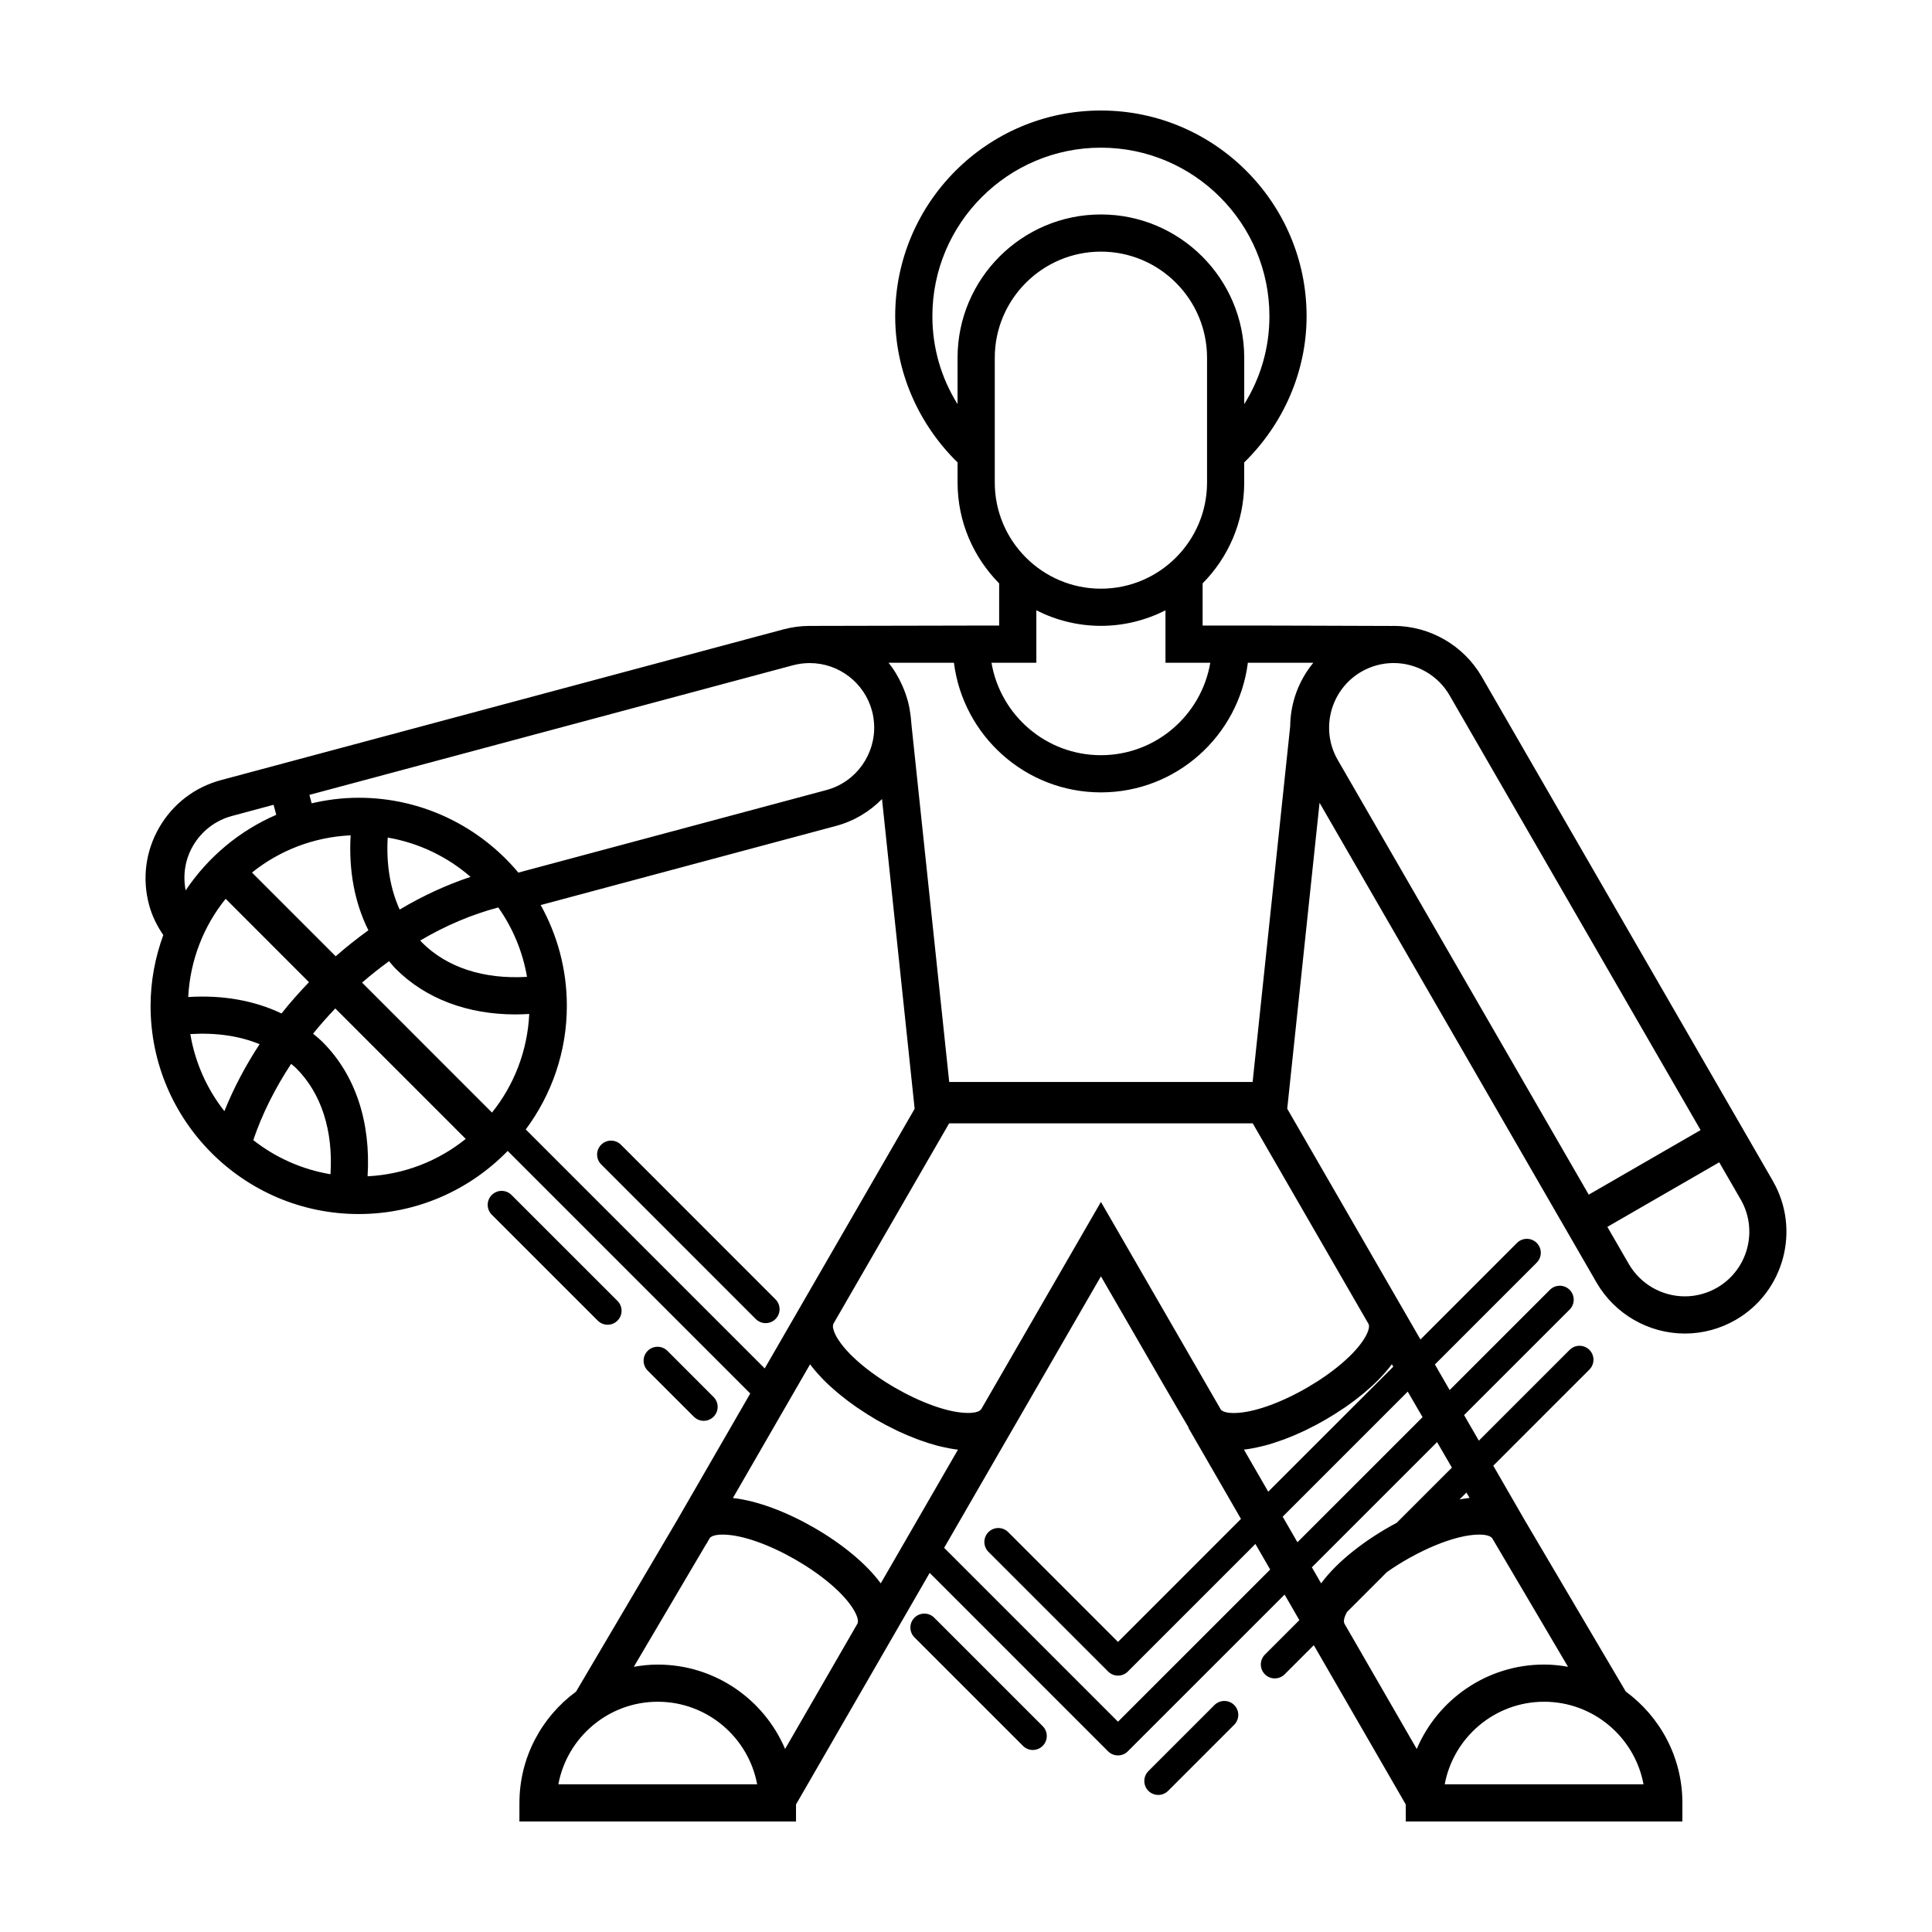
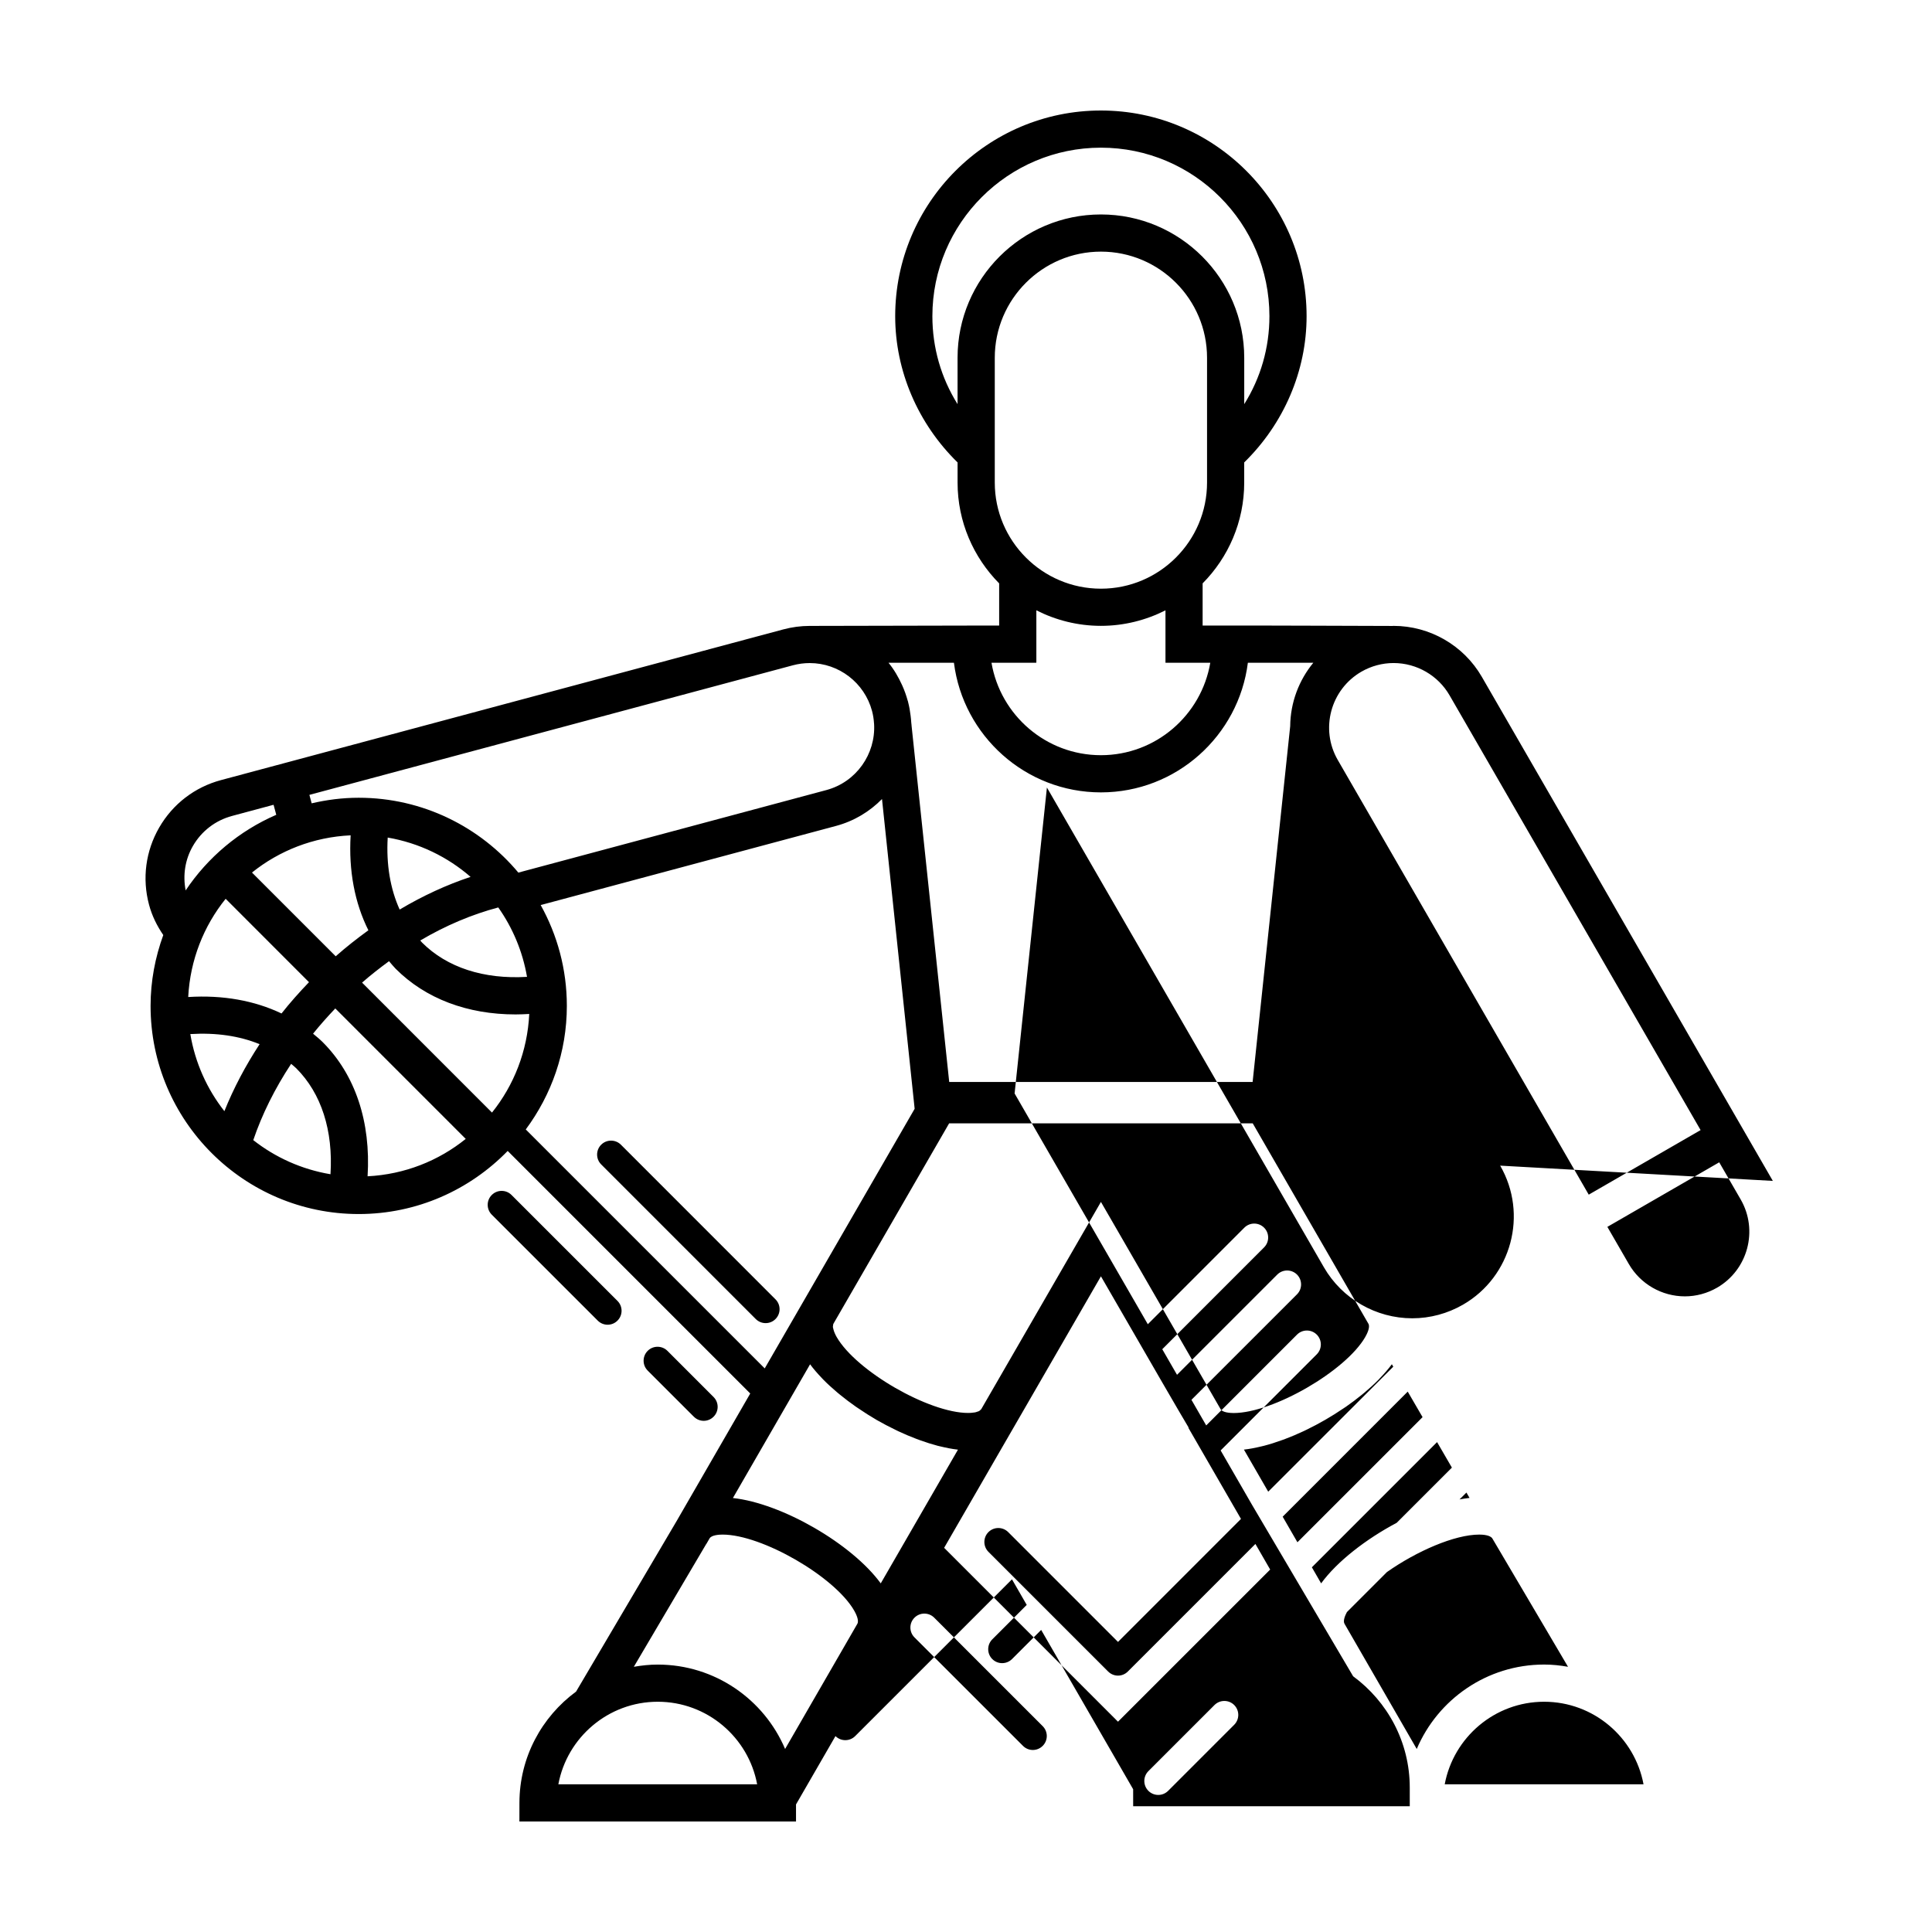
<svg xmlns="http://www.w3.org/2000/svg" fill="#000000" width="800px" height="800px" version="1.1" viewBox="144 144 512 512">
-   <path d="m613.82 456.95-77.125-133.59c-4.805-8.316-13.766-13.496-23.391-13.496-0.102 0-0.203 0.02-0.309 0.02 0 0-42.898-0.152-42.895-0.105h-7.391v-11.18c6.805-6.867 11.02-16.305 11.02-26.719v-5.332c10.504-10.277 16.531-24.25 16.531-38.754 0.004-30.055-24.449-54.508-54.508-54.508-30.066 0-54.516 24.453-54.516 54.512 0 14.508 6.031 28.477 16.531 38.754v5.332c0 10.41 4.219 19.844 11.02 26.719v11.18h-7.402s-42.676 0.09-42.812 0.09c-2.352 0-4.699 0.316-6.992 0.926l-149.01 39.934c-6.957 1.859-12.773 6.324-16.379 12.566-3.602 6.238-4.559 13.512-2.695 20.469 0.789 2.949 2.117 5.613 3.773 8.027-2.137 5.879-3.367 12.188-3.367 18.785 0 30.414 24.742 55.152 55.156 55.152 15.473 0 29.457-6.422 39.484-16.723l64.281 64.281-19.289 33.418c-0.004 0.016-0.02 0.031-0.023 0.047l-26.848 45.535c-9.078 6.672-15.008 17.402-15.008 29.508l-0.008 4.914h73.305v-4.519l10.449-18.098c0-0.004 0.004-0.012 0.004-0.016l24.969-43.246 47.281 47.289c0.727 0.727 1.664 1.082 2.613 1.082 0.953 0 1.895-0.359 2.613-1.082l41.551-41.543 3.91 6.781-9.129 9.129c-1.441 1.441-1.441 3.785 0 5.223 0.727 0.727 1.668 1.082 2.613 1.082 0.945 0 1.895-0.359 2.621-1.082l7.723-7.723 24.375 42.219 0.004 4.504h73.301v-4.934c0-12.105-5.93-22.836-15.008-29.508l-26.758-45.375-8.352-14.469 25.473-25.473c1.441-1.445 1.441-3.785 0-5.223-1.445-1.445-3.785-1.445-5.231 0l-24.066 24.066-3.91-6.785 27.973-27.961c1.441-1.445 1.441-3.785 0-5.231-1.445-1.441-3.785-1.441-5.231 0l-26.566 26.562-3.91-6.781 26.984-26.988c1.441-1.445 1.441-3.785 0-5.223-1.445-1.445-3.785-1.445-5.231 0l-25.582 25.59-5.238-9.078-30.066-52.078 8.566-81.078 73.418 127.17c4.812 8.316 13.773 13.492 23.402 13.492 4.707 0 9.355-1.25 13.457-3.617 12.852-7.426 17.281-23.957 9.84-36.84zm-222.73-229.16c0-24.625 20.043-44.656 44.664-44.656s44.656 20.035 44.656 44.656c0 8.383-2.324 16.363-6.676 23.312v-12.289c0-20.945-17.039-37.98-37.98-37.98-20.949 0-37.992 17.039-37.992 37.98v12.289c-4.348-6.949-6.672-14.93-6.672-23.312zm16.535 11.023c0-15.508 12.625-28.129 28.133-28.129 15.508 0 28.121 12.621 28.121 28.129v33.066c0 15.508-12.617 28.129-28.121 28.129-15.508 0-28.133-12.621-28.133-28.129zm11.02 80.816v-13.891c5.148 2.613 10.953 4.117 17.109 4.117s11.957-1.508 17.109-4.109v13.887h11.875c-2.359 13.887-14.434 24.5-28.984 24.5-14.555 0-26.641-10.617-29-24.5zm-64.508 0.676c1.457-0.387 2.953-0.586 4.438-0.586 7.723 0 14.52 5.219 16.523 12.691 0.289 1.082 0.453 2.172 0.523 3.254 0.004 0.082 0.02 0.156 0.023 0.238 0.434 7.914-4.707 15.34-12.656 17.473l-81.621 21.871c-10.125-12.102-25.332-19.836-42.309-19.836-4.293 0-8.453 0.543-12.469 1.477l-0.598-2.238zm-79.754 118.54-34.43-34.441c2.316-2.031 4.715-3.894 7.144-5.68 0.59 0.68 1.137 1.379 1.773 2.023 7.918 7.918 19 12.086 31.773 12.086 1.188 0 2.398-0.059 3.613-0.125-0.473 9.859-4.07 18.902-9.875 26.137zm-32.758-48.312c-2.957 2.144-5.859 4.414-8.66 6.891l-22.188-22.191c7.234-5.805 16.277-9.402 26.145-9.863-0.551 9.379 1.086 17.93 4.703 25.164zm8.289-5.492c-2.481-5.477-3.586-11.941-3.168-19.078 8.312 1.426 15.852 5.113 21.961 10.418-6.359 2.109-12.672 5.023-18.793 8.66zm26.133-0.559c3.809 5.391 6.453 11.637 7.617 18.395-11.441 0.684-21.207-2.473-27.82-9.094-0.172-0.168-0.309-0.367-0.473-0.543 6.738-3.973 13.711-6.91 20.676-8.758zm-80.93-16.277c2.289-3.965 5.981-6.797 10.395-7.977l10.988-2.953 0.711 2.656c-9.801 4.246-18.133 11.246-24.012 20.035-0.777-4.031-0.16-8.168 1.918-11.762zm8.684 13.984 22.086 22.098c-2.559 2.672-5.019 5.422-7.281 8.293-7.148-3.414-15.531-4.934-24.727-4.359 0.508-9.828 4.121-18.832 9.922-26.031zm-9.363 35.852c6.816-0.422 13.035 0.488 18.359 2.676-3.769 5.758-6.914 11.719-9.332 17.754-4.582-5.828-7.754-12.805-9.027-20.43zm37.145 37.145c-7.633-1.285-14.621-4.449-20.461-9.043 2.316-6.84 5.723-13.672 10.031-20.211 0.453 0.395 0.938 0.75 1.359 1.18 6.66 6.652 9.805 16.523 9.07 28.074zm9.832 0.543c0.891-14.383-3.234-26.902-11.93-35.586-0.789-0.789-1.668-1.492-2.519-2.207 1.848-2.297 3.828-4.519 5.891-6.688l34.566 34.57c-7.191 5.805-16.195 9.414-26.008 9.91zm41.918-12.414c6.805-9.168 10.887-20.48 10.887-32.758 0-9.688-2.527-18.785-6.934-26.707l78.262-20.969c4.805-1.289 8.938-3.82 12.191-7.129l8.652 82.086-39.73 68.801zm82.551 69.699c0.242 0.207 0.488 0.402 0.734 0.605 1.328 1.09 2.727 2.141 4.188 3.164 0.23 0.156 0.465 0.312 0.695 0.465 1.547 1.055 3.133 2.07 4.769 3.019 0.016 0.012 0.031 0.02 0.047 0.031 1.633 0.941 3.305 1.805 4.984 2.621 0.262 0.121 0.516 0.262 0.777 0.379 1.605 0.754 3.215 1.43 4.812 2.035 0.312 0.117 0.609 0.23 0.918 0.336 1.598 0.578 3.176 1.082 4.711 1.484 0.238 0.059 0.457 0.105 0.691 0.16 1.582 0.383 3.133 0.691 4.602 0.852 0.02 0 0.039 0.012 0.055 0.012l-20.461 35.434c-7.684-10.516-26.234-21.219-39.18-22.621l20.453-35.438c0.887 1.211 1.945 2.414 3.09 3.621 0.16 0.16 0.301 0.324 0.465 0.492 1.109 1.125 2.34 2.242 3.648 3.348zm-34.781 40.258c0.035-0.059 0.105-0.141 0.137-0.191l0.805-1.391c0.539-0.906 2.59-1.008 3.449-1.008 10.43 0 29.66 11.105 34.867 20.133 0.434 0.75 1.375 2.594 0.848 3.508l-19.148 33.172c-5.578-13.129-18.605-22.363-33.75-22.363-2.16 0-4.273 0.227-6.34 0.586zm-12.793 41.707c13.094 0 24.023 9.441 26.34 21.871h-52.68c2.32-12.43 13.246-21.871 26.34-21.871zm121.97 5.289-46.074-46.078 18.344-31.773c0.012-0.016 0.02-0.031 0.031-0.047l23.176-40.133c14.816 25.664 20.727 35.887 23.246 40.09l-0.074 0.047c0.004 0.004 0.004 0.004 0.004 0.012l0.945 1.637 12.992 22.504-32.59 32.598-29.102-29.105c-1.445-1.441-3.785-1.441-5.231 0-1.441 1.445-1.441 3.785 0 5.231l31.719 31.715c0.695 0.695 1.629 1.09 2.613 1.09 0.988 0 1.918-0.395 2.613-1.09l33.805-33.805 3.914 6.785zm139.27 16.582h-52.684c2.324-12.43 13.25-21.871 26.344-21.871s24.016 9.441 26.34 21.871zm-26.344-31.727c-15.148 0-28.18 9.234-33.754 22.375l-4.805-8.332c-0.004-0.004-0.004-0.016-0.012-0.023l-12.73-22.059-1.598-2.766c-0.457-0.789 0.176-2.231 0.641-3.102l10.605-10.605c7.856-5.523 17.906-9.93 24.477-9.93 0.863 0 2.922 0.105 3.477 1.059l15.281 25.91 0.156 0.273c0.004 0.004 0.004 0.012 0.012 0.016l4.586 7.777c-2.059-0.367-4.172-0.594-6.336-0.594zm-19.762-44.16c-0.859 0.094-1.746 0.23-2.652 0.398l1.824-1.82zm-4.676-8.027-14.621 14.617c-8.148 4.332-15.766 10.211-20.035 16.055l-2.453-4.258 33.18-33.18zm-7.773-13.379-33.164 33.16-3.91-6.781 33.141-33.145zm-40.906 19.754-6.434-11.145c0.02 0 0.051-0.012 0.07-0.016 1.465-0.156 3.019-0.469 4.606-0.852 0.223-0.059 0.438-0.102 0.66-0.156 1.551-0.402 3.141-0.91 4.746-1.496 0.289-0.105 0.574-0.211 0.867-0.316 1.613-0.609 3.234-1.293 4.856-2.055 0.242-0.109 0.484-0.238 0.727-0.352 3.387-1.637 6.723-3.562 9.836-5.684 0.23-0.152 0.465-0.301 0.691-0.457 1.465-1.02 2.856-2.074 4.188-3.16 0.25-0.207 0.5-0.406 0.742-0.613 1.301-1.098 2.523-2.207 3.641-3.34 0.172-0.176 0.324-0.348 0.488-0.523 1.129-1.18 2.168-2.367 3.043-3.559 0.004-0.016 0.023-0.031 0.035-0.047l0.379 0.645zm25.707-40.973c-5.215 9.027-24.441 20.129-34.863 20.129-0.867 0-2.938-0.105-3.465-1.023-3.949-6.836-19.234-33.316-27.438-47.531l-4.273-7.391-31.711 54.914v0.004c-0.023 0.055-0.105 0.082-0.145 0.125-0.137 0.156-0.281 0.312-0.5 0.418-0.098 0.051-0.215 0.07-0.328 0.105-0.207 0.07-0.406 0.152-0.637 0.203-0.051 0.012-0.098 0.012-0.145 0.02-0.645 0.109-1.305 0.141-1.707 0.141-10.422 0-29.648-11.098-34.863-20.129-0.277-0.48-0.727-1.379-0.902-2.215-0.035-0.152-0.09-0.316-0.102-0.465-0.004-0.086 0.035-0.137 0.035-0.215 0.012-0.223 0.016-0.441 0.109-0.613l30.668-53.113h80.457l30.66 53.113c0.531 0.93-0.418 2.773-0.852 3.523zm-29.84-67.598h-80.406l-9.961-94.281c0-0.332-0.082-0.645-0.098-0.977-0.031-0.609-0.105-1.219-0.176-1.832-0.141-1.203-0.348-2.387-0.645-3.531-0.02-0.09-0.031-0.172-0.055-0.258-0.016-0.07-0.051-0.125-0.07-0.191-0.383-1.391-0.863-2.734-1.449-4.035-0.004-0.012-0.012-0.023-0.016-0.035-0.977-2.141-2.144-4.172-3.621-5.969h0.543 16.797c2.438 19.34 18.965 34.359 38.953 34.359 19.992 0 36.508-15.02 38.945-34.359h16.801 0.551c-3.777 4.59-6.07 10.449-6.137 16.832zm22.559-85.348c-4.719-8.172-1.906-18.66 6.266-23.387 2.602-1.5 5.551-2.293 8.523-2.293 6.117 0 11.805 3.281 14.848 8.566l66.523 115.21-29.645 17.109zm100.52 139.86c-2.602 1.5-5.551 2.297-8.523 2.297-6.117 0-11.809-3.285-14.855-8.566l-5.691-9.848 29.645-17.109 5.691 9.848c4.715 8.176 1.902 18.66-6.266 23.379zm-127.96 110.6c1.441 1.445 1.441 3.785 0 5.231l-17.512 17.512c-0.727 0.719-1.664 1.082-2.613 1.082-0.953 0-1.895-0.363-2.613-1.082-1.445-1.445-1.445-3.785 0-5.231l17.512-17.512c1.441-1.441 3.785-1.441 5.227 0zm-50.75 5.598c1.445 1.445 1.445 3.785 0 5.223-0.727 0.727-1.664 1.09-2.613 1.09-0.953 0-1.891-0.363-2.613-1.09l-28.754-28.746c-1.445-1.441-1.445-3.785 0-5.223 1.445-1.445 3.785-1.445 5.231 0zm-92.449-82.004-12.234-12.227c-1.445-1.445-1.445-3.785 0-5.231 1.445-1.441 3.785-1.441 5.231 0l12.227 12.234c1.445 1.445 1.445 3.785 0 5.223-0.719 0.727-1.668 1.09-2.613 1.09-0.941 0-1.891-0.371-2.609-1.09zm-25.469-25.469-28.082-28.074c-1.445-1.441-1.445-3.785 0-5.223 1.445-1.445 3.785-1.445 5.231 0l28.082 28.074c1.445 1.445 1.445 3.785 0 5.223-0.719 0.727-1.668 1.09-2.613 1.09-0.949 0-1.891-0.363-2.617-1.09zm47.105-5.641c1.445 1.441 1.445 3.785 0 5.223-0.719 0.727-1.668 1.082-2.613 1.082-0.945 0-1.891-0.359-2.613-1.082l-40.969-40.977c-1.441-1.441-1.441-3.785 0-5.223 1.445-1.441 3.785-1.441 5.231 0z" />
+   <path d="m613.82 456.95-77.125-133.59c-4.805-8.316-13.766-13.496-23.391-13.496-0.102 0-0.203 0.02-0.309 0.02 0 0-42.898-0.152-42.895-0.105h-7.391v-11.18c6.805-6.867 11.02-16.305 11.02-26.719v-5.332c10.504-10.277 16.531-24.25 16.531-38.754 0.004-30.055-24.449-54.508-54.508-54.508-30.066 0-54.516 24.453-54.516 54.512 0 14.508 6.031 28.477 16.531 38.754v5.332c0 10.41 4.219 19.844 11.02 26.719v11.18h-7.402s-42.676 0.09-42.812 0.09c-2.352 0-4.699 0.316-6.992 0.926l-149.01 39.934c-6.957 1.859-12.773 6.324-16.379 12.566-3.602 6.238-4.559 13.512-2.695 20.469 0.789 2.949 2.117 5.613 3.773 8.027-2.137 5.879-3.367 12.188-3.367 18.785 0 30.414 24.742 55.152 55.156 55.152 15.473 0 29.457-6.422 39.484-16.723l64.281 64.281-19.289 33.418c-0.004 0.016-0.02 0.031-0.023 0.047l-26.848 45.535c-9.078 6.672-15.008 17.402-15.008 29.508l-0.008 4.914h73.305v-4.519l10.449-18.098c0-0.004 0.004-0.012 0.004-0.016c0.727 0.727 1.664 1.082 2.613 1.082 0.953 0 1.895-0.359 2.613-1.082l41.551-41.543 3.91 6.781-9.129 9.129c-1.441 1.441-1.441 3.785 0 5.223 0.727 0.727 1.668 1.082 2.613 1.082 0.945 0 1.895-0.359 2.621-1.082l7.723-7.723 24.375 42.219 0.004 4.504h73.301v-4.934c0-12.105-5.93-22.836-15.008-29.508l-26.758-45.375-8.352-14.469 25.473-25.473c1.441-1.445 1.441-3.785 0-5.223-1.445-1.445-3.785-1.445-5.231 0l-24.066 24.066-3.91-6.785 27.973-27.961c1.441-1.445 1.441-3.785 0-5.231-1.445-1.441-3.785-1.441-5.231 0l-26.566 26.562-3.91-6.781 26.984-26.988c1.441-1.445 1.441-3.785 0-5.223-1.445-1.445-3.785-1.445-5.231 0l-25.582 25.59-5.238-9.078-30.066-52.078 8.566-81.078 73.418 127.17c4.812 8.316 13.773 13.492 23.402 13.492 4.707 0 9.355-1.25 13.457-3.617 12.852-7.426 17.281-23.957 9.84-36.84zm-222.73-229.16c0-24.625 20.043-44.656 44.664-44.656s44.656 20.035 44.656 44.656c0 8.383-2.324 16.363-6.676 23.312v-12.289c0-20.945-17.039-37.98-37.98-37.98-20.949 0-37.992 17.039-37.992 37.98v12.289c-4.348-6.949-6.672-14.93-6.672-23.312zm16.535 11.023c0-15.508 12.625-28.129 28.133-28.129 15.508 0 28.121 12.621 28.121 28.129v33.066c0 15.508-12.617 28.129-28.121 28.129-15.508 0-28.133-12.621-28.133-28.129zm11.02 80.816v-13.891c5.148 2.613 10.953 4.117 17.109 4.117s11.957-1.508 17.109-4.109v13.887h11.875c-2.359 13.887-14.434 24.5-28.984 24.5-14.555 0-26.641-10.617-29-24.5zm-64.508 0.676c1.457-0.387 2.953-0.586 4.438-0.586 7.723 0 14.52 5.219 16.523 12.691 0.289 1.082 0.453 2.172 0.523 3.254 0.004 0.082 0.02 0.156 0.023 0.238 0.434 7.914-4.707 15.34-12.656 17.473l-81.621 21.871c-10.125-12.102-25.332-19.836-42.309-19.836-4.293 0-8.453 0.543-12.469 1.477l-0.598-2.238zm-79.754 118.54-34.43-34.441c2.316-2.031 4.715-3.894 7.144-5.68 0.59 0.68 1.137 1.379 1.773 2.023 7.918 7.918 19 12.086 31.773 12.086 1.188 0 2.398-0.059 3.613-0.125-0.473 9.859-4.07 18.902-9.875 26.137zm-32.758-48.312c-2.957 2.144-5.859 4.414-8.66 6.891l-22.188-22.191c7.234-5.805 16.277-9.402 26.145-9.863-0.551 9.379 1.086 17.93 4.703 25.164zm8.289-5.492c-2.481-5.477-3.586-11.941-3.168-19.078 8.312 1.426 15.852 5.113 21.961 10.418-6.359 2.109-12.672 5.023-18.793 8.66zm26.133-0.559c3.809 5.391 6.453 11.637 7.617 18.395-11.441 0.684-21.207-2.473-27.82-9.094-0.172-0.168-0.309-0.367-0.473-0.543 6.738-3.973 13.711-6.91 20.676-8.758zm-80.93-16.277c2.289-3.965 5.981-6.797 10.395-7.977l10.988-2.953 0.711 2.656c-9.801 4.246-18.133 11.246-24.012 20.035-0.777-4.031-0.16-8.168 1.918-11.762zm8.684 13.984 22.086 22.098c-2.559 2.672-5.019 5.422-7.281 8.293-7.148-3.414-15.531-4.934-24.727-4.359 0.508-9.828 4.121-18.832 9.922-26.031zm-9.363 35.852c6.816-0.422 13.035 0.488 18.359 2.676-3.769 5.758-6.914 11.719-9.332 17.754-4.582-5.828-7.754-12.805-9.027-20.43zm37.145 37.145c-7.633-1.285-14.621-4.449-20.461-9.043 2.316-6.84 5.723-13.672 10.031-20.211 0.453 0.395 0.938 0.75 1.359 1.18 6.66 6.652 9.805 16.523 9.07 28.074zm9.832 0.543c0.891-14.383-3.234-26.902-11.93-35.586-0.789-0.789-1.668-1.492-2.519-2.207 1.848-2.297 3.828-4.519 5.891-6.688l34.566 34.57c-7.191 5.805-16.195 9.414-26.008 9.91zm41.918-12.414c6.805-9.168 10.887-20.48 10.887-32.758 0-9.688-2.527-18.785-6.934-26.707l78.262-20.969c4.805-1.289 8.938-3.82 12.191-7.129l8.652 82.086-39.73 68.801zm82.551 69.699c0.242 0.207 0.488 0.402 0.734 0.605 1.328 1.09 2.727 2.141 4.188 3.164 0.23 0.156 0.465 0.312 0.695 0.465 1.547 1.055 3.133 2.07 4.769 3.019 0.016 0.012 0.031 0.02 0.047 0.031 1.633 0.941 3.305 1.805 4.984 2.621 0.262 0.121 0.516 0.262 0.777 0.379 1.605 0.754 3.215 1.43 4.812 2.035 0.312 0.117 0.609 0.23 0.918 0.336 1.598 0.578 3.176 1.082 4.711 1.484 0.238 0.059 0.457 0.105 0.691 0.16 1.582 0.383 3.133 0.691 4.602 0.852 0.02 0 0.039 0.012 0.055 0.012l-20.461 35.434c-7.684-10.516-26.234-21.219-39.18-22.621l20.453-35.438c0.887 1.211 1.945 2.414 3.09 3.621 0.16 0.16 0.301 0.324 0.465 0.492 1.109 1.125 2.34 2.242 3.648 3.348zm-34.781 40.258c0.035-0.059 0.105-0.141 0.137-0.191l0.805-1.391c0.539-0.906 2.59-1.008 3.449-1.008 10.43 0 29.66 11.105 34.867 20.133 0.434 0.75 1.375 2.594 0.848 3.508l-19.148 33.172c-5.578-13.129-18.605-22.363-33.75-22.363-2.16 0-4.273 0.227-6.34 0.586zm-12.793 41.707c13.094 0 24.023 9.441 26.34 21.871h-52.68c2.32-12.43 13.246-21.871 26.34-21.871zm121.97 5.289-46.074-46.078 18.344-31.773c0.012-0.016 0.02-0.031 0.031-0.047l23.176-40.133c14.816 25.664 20.727 35.887 23.246 40.09l-0.074 0.047c0.004 0.004 0.004 0.004 0.004 0.012l0.945 1.637 12.992 22.504-32.59 32.598-29.102-29.105c-1.445-1.441-3.785-1.441-5.231 0-1.441 1.445-1.441 3.785 0 5.231l31.719 31.715c0.695 0.695 1.629 1.09 2.613 1.09 0.988 0 1.918-0.395 2.613-1.09l33.805-33.805 3.914 6.785zm139.27 16.582h-52.684c2.324-12.43 13.25-21.871 26.344-21.871s24.016 9.441 26.34 21.871zm-26.344-31.727c-15.148 0-28.18 9.234-33.754 22.375l-4.805-8.332c-0.004-0.004-0.004-0.016-0.012-0.023l-12.73-22.059-1.598-2.766c-0.457-0.789 0.176-2.231 0.641-3.102l10.605-10.605c7.856-5.523 17.906-9.93 24.477-9.93 0.863 0 2.922 0.105 3.477 1.059l15.281 25.91 0.156 0.273c0.004 0.004 0.004 0.012 0.012 0.016l4.586 7.777c-2.059-0.367-4.172-0.594-6.336-0.594zm-19.762-44.16c-0.859 0.094-1.746 0.23-2.652 0.398l1.824-1.82zm-4.676-8.027-14.621 14.617c-8.148 4.332-15.766 10.211-20.035 16.055l-2.453-4.258 33.18-33.18zm-7.773-13.379-33.164 33.16-3.91-6.781 33.141-33.145zm-40.906 19.754-6.434-11.145c0.02 0 0.051-0.012 0.07-0.016 1.465-0.156 3.019-0.469 4.606-0.852 0.223-0.059 0.438-0.102 0.66-0.156 1.551-0.402 3.141-0.91 4.746-1.496 0.289-0.105 0.574-0.211 0.867-0.316 1.613-0.609 3.234-1.293 4.856-2.055 0.242-0.109 0.484-0.238 0.727-0.352 3.387-1.637 6.723-3.562 9.836-5.684 0.23-0.152 0.465-0.301 0.691-0.457 1.465-1.02 2.856-2.074 4.188-3.16 0.25-0.207 0.5-0.406 0.742-0.613 1.301-1.098 2.523-2.207 3.641-3.34 0.172-0.176 0.324-0.348 0.488-0.523 1.129-1.18 2.168-2.367 3.043-3.559 0.004-0.016 0.023-0.031 0.035-0.047l0.379 0.645zm25.707-40.973c-5.215 9.027-24.441 20.129-34.863 20.129-0.867 0-2.938-0.105-3.465-1.023-3.949-6.836-19.234-33.316-27.438-47.531l-4.273-7.391-31.711 54.914v0.004c-0.023 0.055-0.105 0.082-0.145 0.125-0.137 0.156-0.281 0.312-0.5 0.418-0.098 0.051-0.215 0.07-0.328 0.105-0.207 0.07-0.406 0.152-0.637 0.203-0.051 0.012-0.098 0.012-0.145 0.02-0.645 0.109-1.305 0.141-1.707 0.141-10.422 0-29.648-11.098-34.863-20.129-0.277-0.48-0.727-1.379-0.902-2.215-0.035-0.152-0.09-0.316-0.102-0.465-0.004-0.086 0.035-0.137 0.035-0.215 0.012-0.223 0.016-0.441 0.109-0.613l30.668-53.113h80.457l30.66 53.113c0.531 0.93-0.418 2.773-0.852 3.523zm-29.84-67.598h-80.406l-9.961-94.281c0-0.332-0.082-0.645-0.098-0.977-0.031-0.609-0.105-1.219-0.176-1.832-0.141-1.203-0.348-2.387-0.645-3.531-0.02-0.09-0.031-0.172-0.055-0.258-0.016-0.07-0.051-0.125-0.07-0.191-0.383-1.391-0.863-2.734-1.449-4.035-0.004-0.012-0.012-0.023-0.016-0.035-0.977-2.141-2.144-4.172-3.621-5.969h0.543 16.797c2.438 19.34 18.965 34.359 38.953 34.359 19.992 0 36.508-15.02 38.945-34.359h16.801 0.551c-3.777 4.59-6.07 10.449-6.137 16.832zm22.559-85.348c-4.719-8.172-1.906-18.66 6.266-23.387 2.602-1.5 5.551-2.293 8.523-2.293 6.117 0 11.805 3.281 14.848 8.566l66.523 115.21-29.645 17.109zm100.52 139.86c-2.602 1.5-5.551 2.297-8.523 2.297-6.117 0-11.809-3.285-14.855-8.566l-5.691-9.848 29.645-17.109 5.691 9.848c4.715 8.176 1.902 18.66-6.266 23.379zm-127.96 110.6c1.441 1.445 1.441 3.785 0 5.231l-17.512 17.512c-0.727 0.719-1.664 1.082-2.613 1.082-0.953 0-1.895-0.363-2.613-1.082-1.445-1.445-1.445-3.785 0-5.231l17.512-17.512c1.441-1.441 3.785-1.441 5.227 0zm-50.75 5.598c1.445 1.445 1.445 3.785 0 5.223-0.727 0.727-1.664 1.09-2.613 1.09-0.953 0-1.891-0.363-2.613-1.09l-28.754-28.746c-1.445-1.441-1.445-3.785 0-5.223 1.445-1.445 3.785-1.445 5.231 0zm-92.449-82.004-12.234-12.227c-1.445-1.445-1.445-3.785 0-5.231 1.445-1.441 3.785-1.441 5.231 0l12.227 12.234c1.445 1.445 1.445 3.785 0 5.223-0.719 0.727-1.668 1.09-2.613 1.09-0.941 0-1.891-0.371-2.609-1.09zm-25.469-25.469-28.082-28.074c-1.445-1.441-1.445-3.785 0-5.223 1.445-1.445 3.785-1.445 5.231 0l28.082 28.074c1.445 1.445 1.445 3.785 0 5.223-0.719 0.727-1.668 1.09-2.613 1.09-0.949 0-1.891-0.363-2.617-1.09zm47.105-5.641c1.445 1.441 1.445 3.785 0 5.223-0.719 0.727-1.668 1.082-2.613 1.082-0.945 0-1.891-0.359-2.613-1.082l-40.969-40.977c-1.441-1.441-1.441-3.785 0-5.223 1.445-1.441 3.785-1.441 5.231 0z" />
</svg>